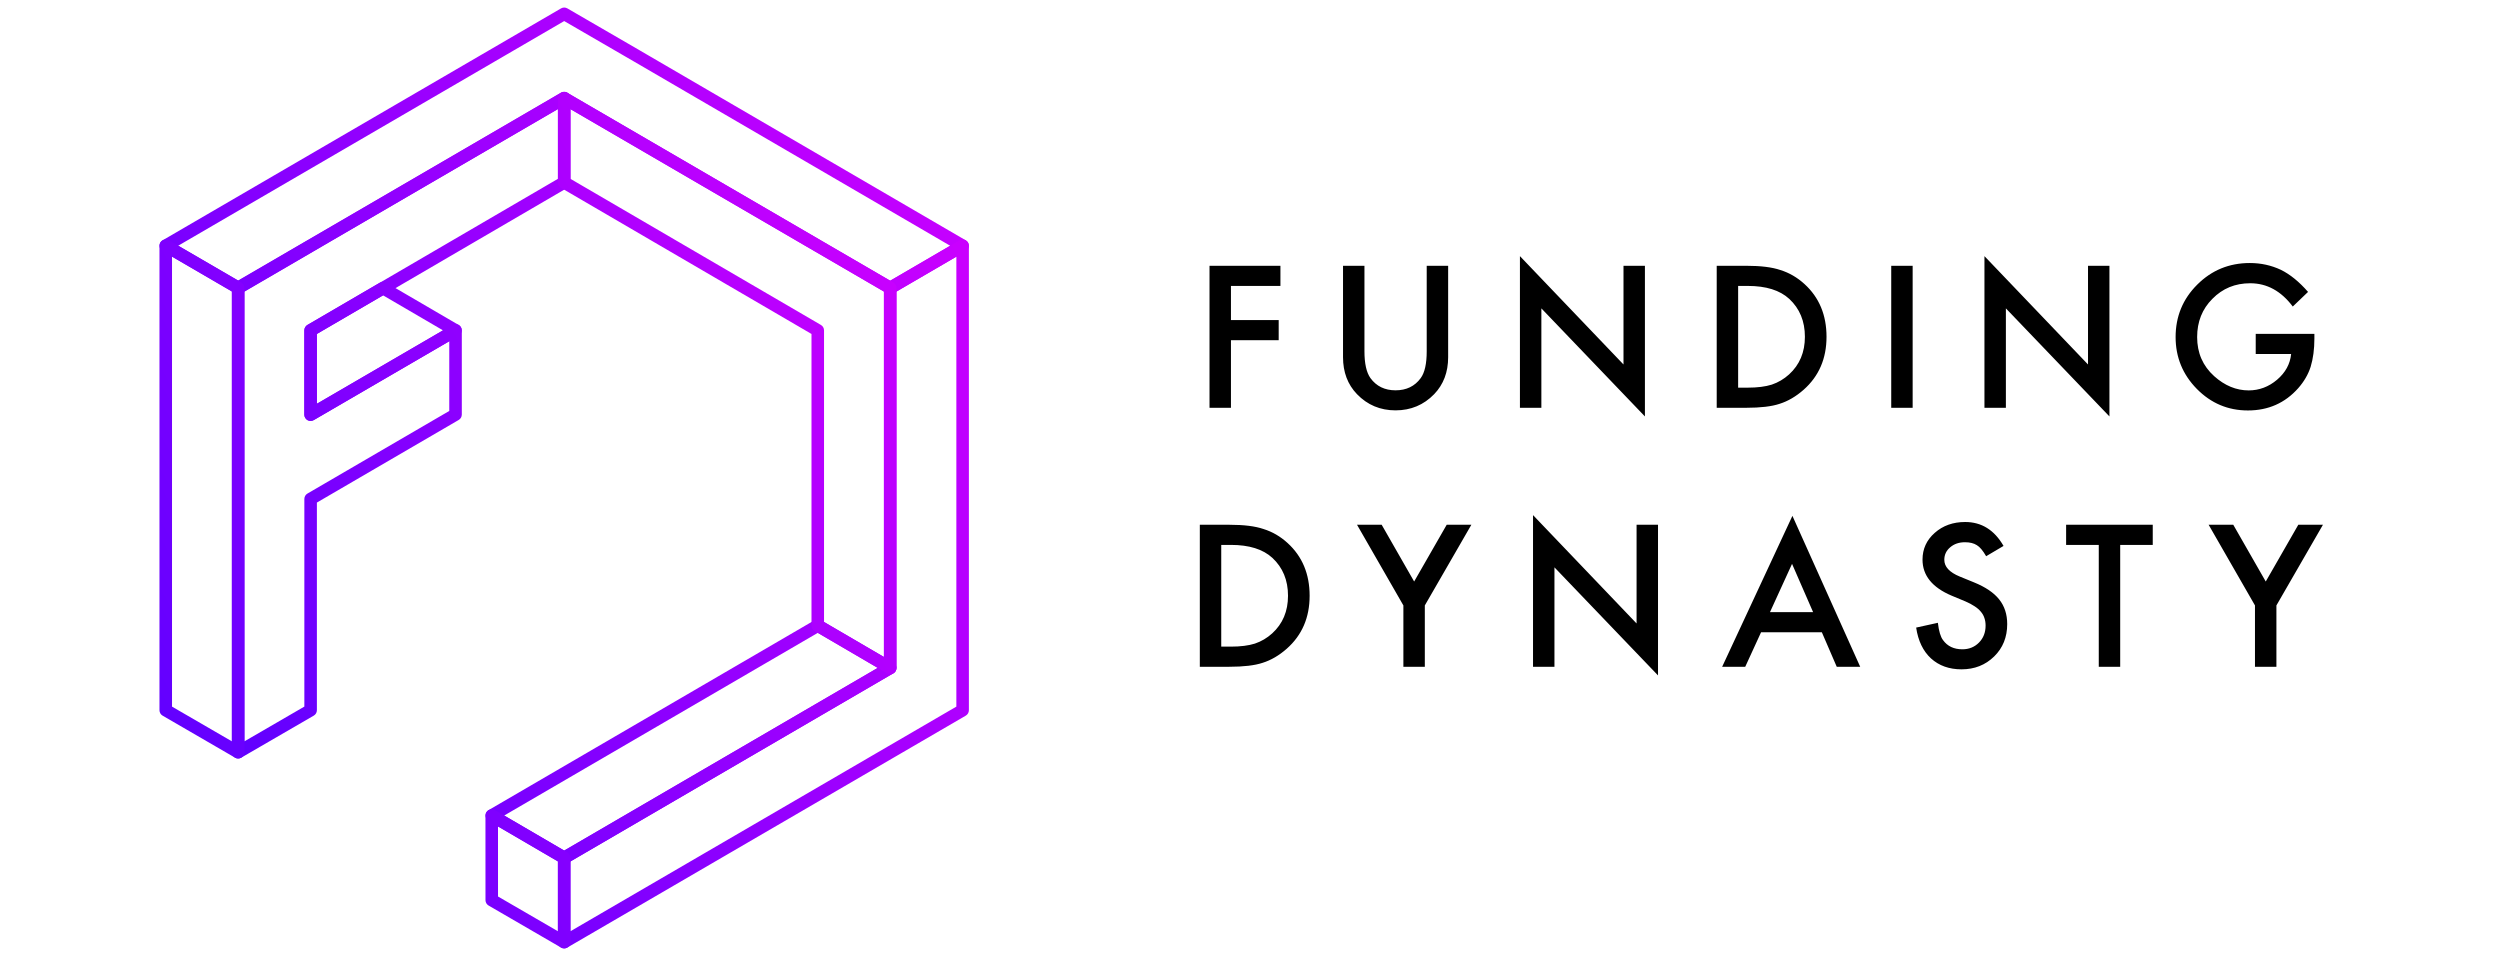
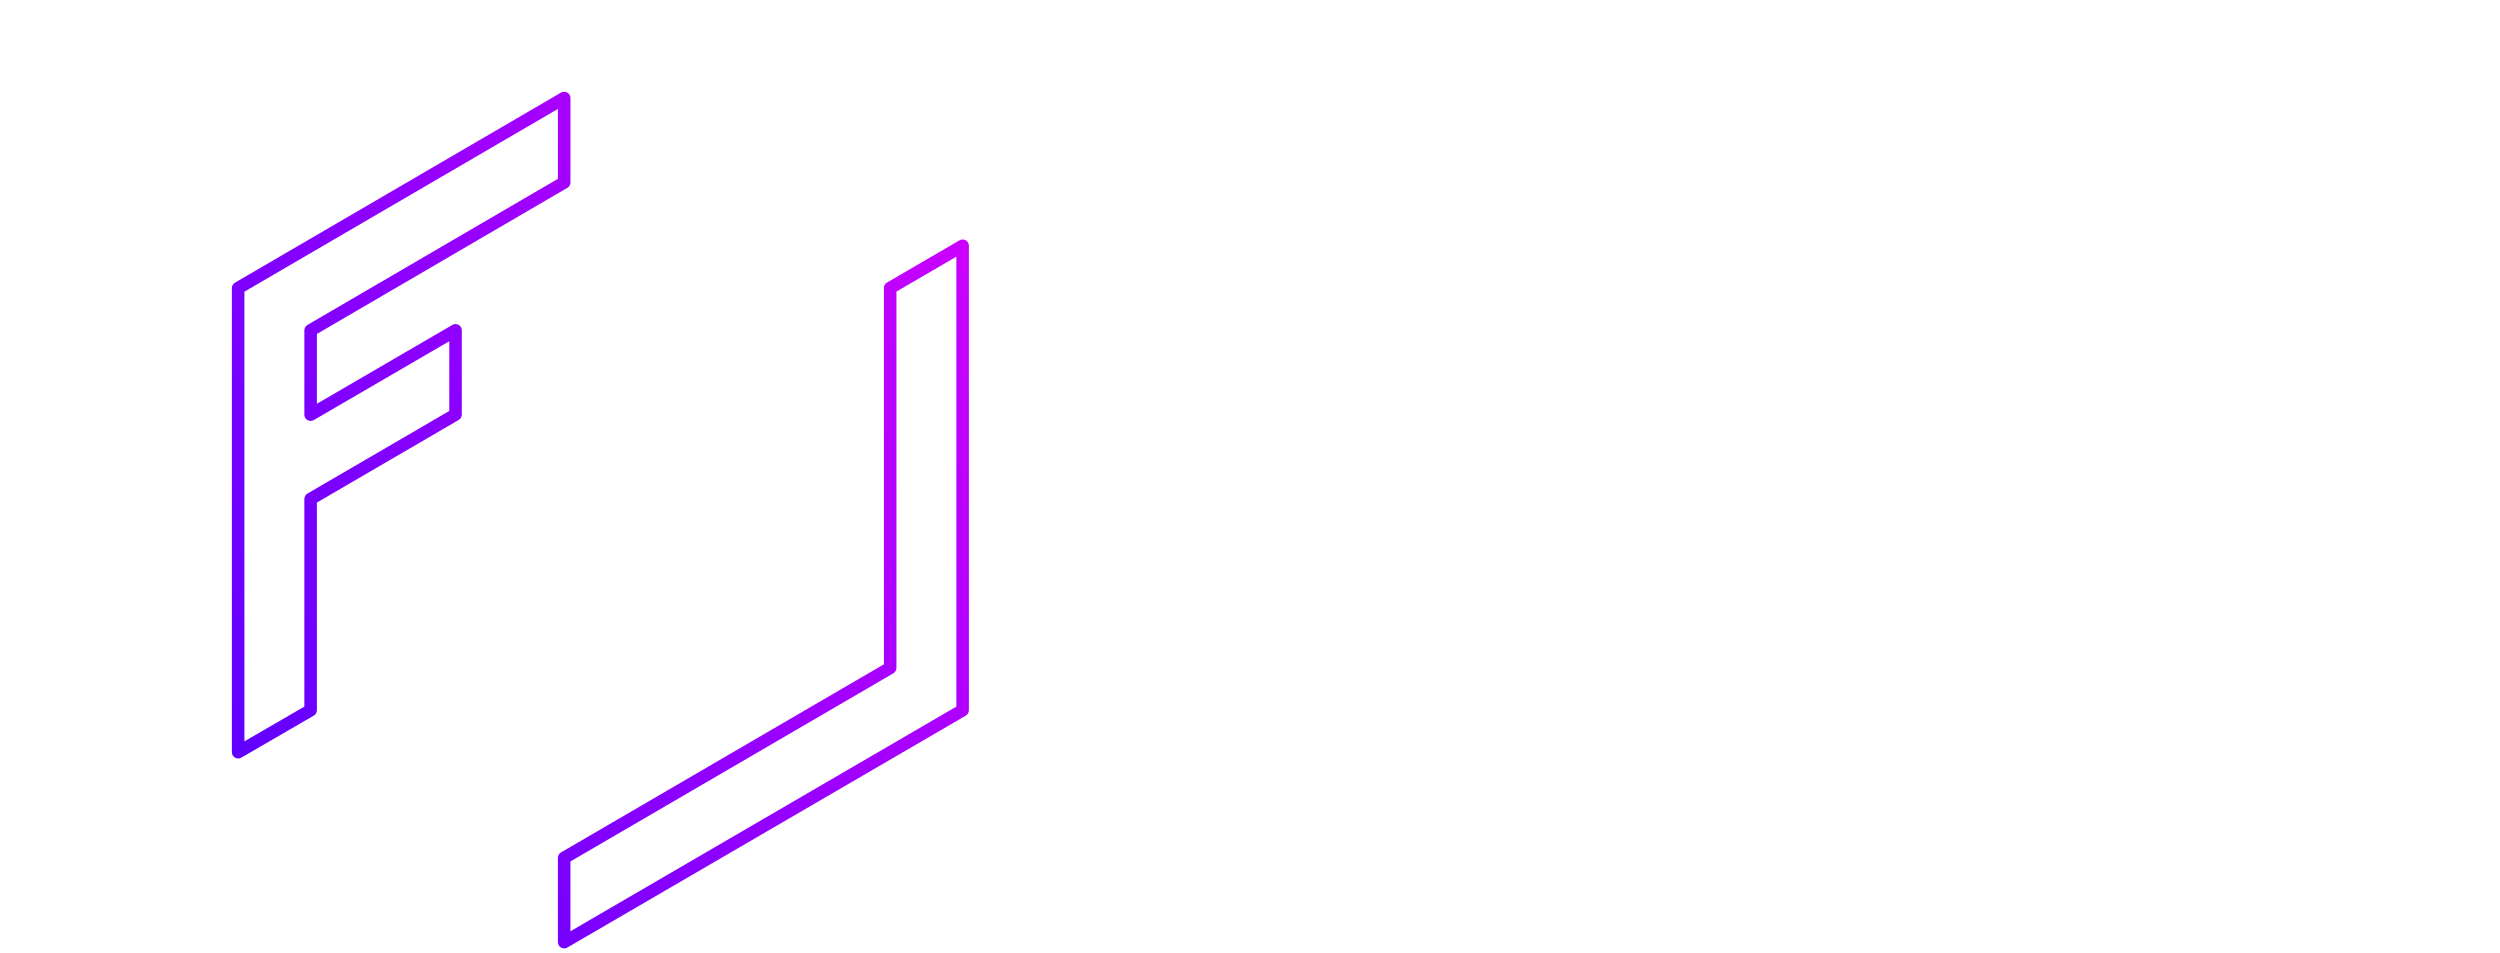
<svg xmlns="http://www.w3.org/2000/svg" width="181" height="69" viewBox="0 0 181 69" fill="none">
-   <path d="M92.703 20.701H89.121V23.172H92.577V24.63H89.121V29.524H87.569V19.243H92.703V20.701ZM98.786 19.243V25.436C98.786 26.319 98.931 26.965 99.219 27.373C99.65 27.964 100.256 28.259 101.037 28.259C101.823 28.259 102.431 27.964 102.861 27.373C103.15 26.978 103.294 26.332 103.294 25.436V19.243H104.846V25.862C104.846 26.945 104.508 27.837 103.834 28.538C103.074 29.32 102.142 29.71 101.037 29.71C99.932 29.71 99.002 29.32 98.247 28.538C97.572 27.837 97.235 26.945 97.235 25.862V19.243H98.786ZM110.043 29.524V18.544L117.541 26.388V19.243H119.092V30.15L111.595 22.326V29.524H110.043ZM124.29 29.524V19.243H126.447C127.481 19.243 128.298 19.345 128.897 19.549C129.541 19.749 130.125 20.089 130.649 20.568C131.71 21.536 132.24 22.808 132.24 24.384C132.24 25.964 131.687 27.242 130.582 28.219C130.027 28.707 129.446 29.047 128.838 29.238C128.269 29.428 127.464 29.524 126.421 29.524H124.29ZM125.841 28.066H126.54C127.237 28.066 127.817 27.992 128.278 27.846C128.74 27.691 129.157 27.444 129.53 27.107C130.294 26.41 130.675 25.502 130.675 24.384C130.675 23.256 130.298 22.342 129.543 21.64C128.864 21.014 127.863 20.701 126.54 20.701H125.841V28.066ZM138.476 19.243V29.524H136.925V19.243H138.476ZM143.674 29.524V18.544L151.172 26.388V19.243H152.723V30.15L145.226 22.326V29.524H143.674ZM163.314 24.171H167.562V24.51C167.562 25.282 167.471 25.966 167.289 26.561C167.112 27.111 166.812 27.626 166.39 28.106C165.436 29.18 164.222 29.717 162.748 29.717C161.31 29.717 160.078 29.198 159.053 28.159C158.027 27.116 157.514 25.864 157.514 24.404C157.514 22.912 158.036 21.647 159.079 20.608C160.122 19.565 161.392 19.043 162.888 19.043C163.691 19.043 164.442 19.208 165.138 19.536C165.804 19.865 166.459 20.397 167.103 21.134L165.997 22.193C165.154 21.07 164.126 20.508 162.915 20.508C161.827 20.508 160.915 20.883 160.178 21.634C159.441 22.37 159.073 23.294 159.073 24.404C159.073 25.549 159.483 26.492 160.304 27.233C161.072 27.921 161.905 28.265 162.801 28.265C163.565 28.265 164.251 28.008 164.859 27.493C165.467 26.974 165.807 26.352 165.878 25.629H163.314V24.171Z" fill="black" />
-   <path d="M86.867 48.274V37.993H89.024C90.058 37.993 90.875 38.095 91.474 38.3C92.118 38.499 92.702 38.839 93.225 39.318C94.286 40.286 94.817 41.558 94.817 43.134C94.817 44.714 94.264 45.992 93.159 46.969C92.604 47.457 92.022 47.797 91.414 47.988C90.846 48.178 90.04 48.274 88.997 48.274H86.867ZM88.418 46.816H89.117C89.814 46.816 90.393 46.742 90.855 46.596C91.317 46.441 91.734 46.194 92.107 45.857C92.87 45.16 93.252 44.252 93.252 43.134C93.252 42.006 92.875 41.092 92.12 40.39C91.441 39.764 90.44 39.451 89.117 39.451H88.418V46.816ZM101.605 43.833L98.249 37.993H100.034L102.384 42.102L104.741 37.993H106.526L103.157 43.833V48.274H101.605V43.833ZM110.991 48.274V37.294L118.488 45.138V37.993H120.04V48.9L112.542 41.076V48.274H110.991ZM131.902 45.777H127.501L126.355 48.274H124.684L129.771 37.347L134.678 48.274H132.98L131.902 45.777ZM131.269 44.319L129.744 40.823L128.146 44.319H131.269ZM145.056 39.525L143.797 40.27C143.562 39.862 143.338 39.596 143.125 39.471C142.903 39.329 142.617 39.258 142.266 39.258C141.835 39.258 141.478 39.38 141.194 39.624C140.91 39.864 140.768 40.166 140.768 40.53C140.768 41.032 141.141 41.436 141.886 41.742L142.912 42.161C143.746 42.499 144.357 42.912 144.743 43.4C145.129 43.884 145.322 44.479 145.322 45.184C145.322 46.13 145.007 46.911 144.377 47.528C143.742 48.15 142.954 48.46 142.013 48.46C141.121 48.46 140.384 48.196 139.802 47.668C139.23 47.14 138.872 46.396 138.73 45.437L140.302 45.091C140.373 45.695 140.497 46.112 140.675 46.343C140.994 46.787 141.46 47.009 142.073 47.009C142.557 47.009 142.958 46.847 143.278 46.523C143.598 46.199 143.757 45.788 143.757 45.291C143.757 45.091 143.729 44.909 143.671 44.745C143.618 44.576 143.531 44.423 143.411 44.285C143.296 44.143 143.145 44.013 142.958 43.893C142.772 43.768 142.55 43.651 142.293 43.54L141.3 43.127C139.893 42.532 139.19 41.662 139.19 40.517C139.19 39.744 139.485 39.099 140.075 38.579C140.666 38.055 141.4 37.793 142.279 37.793C143.464 37.793 144.39 38.37 145.056 39.525ZM153.502 39.451V48.274H151.951V39.451H149.587V37.993H155.859V39.451H153.502ZM163.26 43.833L159.905 37.993H161.689L164.04 42.102L166.397 37.993H168.181L164.812 43.833V48.274H163.26V43.833Z" fill="black" />
-   <path d="M46.093 4.041L46.321 3.649L46.32 3.648L46.093 4.041ZM40.848 1L41.075 0.607C40.934 0.525 40.76 0.526 40.619 0.608L40.848 1ZM69.694 17.792L69.923 18.184C70.062 18.103 70.148 17.953 70.148 17.792C70.148 17.63 70.062 17.481 69.923 17.4L69.694 17.792ZM64.449 20.848L64.221 21.241C64.362 21.323 64.537 21.323 64.678 21.24L64.449 20.848ZM40.847 7.111L41.076 6.719C40.935 6.637 40.76 6.637 40.619 6.719L40.847 7.111ZM17.243 20.831L17.015 21.224C17.156 21.306 17.33 21.306 17.471 21.224L17.243 20.831ZM12 17.79L11.772 17.398C11.632 17.479 11.546 17.629 11.546 17.79C11.546 17.952 11.632 18.102 11.772 18.183L12 17.79ZM27.733 20.858L27.962 20.466C27.82 20.383 27.645 20.383 27.504 20.465L27.733 20.858ZM22.487 23.917L22.258 23.525C22.119 23.606 22.033 23.756 22.033 23.917H22.487ZM32.976 23.918L33.204 24.311C33.344 24.229 33.43 24.08 33.43 23.918C33.43 23.757 33.344 23.608 33.205 23.526L32.976 23.918ZM22.487 30.022H22.033C22.033 30.184 22.12 30.334 22.26 30.416C22.401 30.497 22.575 30.496 22.715 30.414L22.487 30.022ZM35.604 59.044L35.375 58.651C35.236 58.733 35.15 58.882 35.15 59.043C35.15 59.205 35.235 59.354 35.375 59.436L35.604 59.044ZM59.208 45.292L59.437 44.9C59.296 44.818 59.121 44.818 58.98 44.9L59.208 45.292ZM40.849 62.106L40.62 62.498C40.761 62.581 40.936 62.581 41.077 62.499L40.849 62.106ZM64.451 48.354L64.68 48.747C64.819 48.665 64.905 48.516 64.905 48.355C64.905 48.193 64.82 48.044 64.68 47.962L64.451 48.354ZM46.32 3.648L41.075 0.607L40.62 1.393L45.865 4.434L46.32 3.648ZM69.923 17.4L46.321 3.649L45.864 4.433L69.466 18.184L69.923 17.4ZM64.678 21.24L69.923 18.184L69.466 17.4L64.221 20.456L64.678 21.24ZM40.619 7.503L64.221 21.241L64.678 20.456L41.076 6.719L40.619 7.503ZM17.471 21.224L41.076 7.504L40.619 6.719L17.015 20.439L17.471 21.224ZM11.772 18.183L17.015 21.224L17.471 20.439L12.228 17.397L11.772 18.183ZM40.619 0.608L11.772 17.398L12.228 18.182L41.076 1.392L40.619 0.608ZM27.504 20.465L22.258 23.525L22.715 24.309L27.961 21.25L27.504 20.465ZM33.205 23.526L27.962 20.466L27.504 21.25L32.747 24.31L33.205 23.526ZM22.715 30.414L33.204 24.311L32.747 23.526L22.258 29.63L22.715 30.414ZM22.033 23.917V30.022H22.941V23.917H22.033ZM35.832 59.436L59.437 45.685L58.98 44.9L35.375 58.651L35.832 59.436ZM41.078 61.715L35.833 58.652L35.375 59.436L40.62 62.498L41.078 61.715ZM64.223 47.962L40.62 61.714L41.077 62.499L64.68 48.747L64.223 47.962ZM58.979 45.684L64.222 48.746L64.68 47.962L59.437 44.9L58.979 45.684Z" fill="url(#paint0_linear_2396_11078)" />
  <path d="M22.488 30.022H22.035C22.035 30.184 22.121 30.334 22.262 30.416C22.403 30.497 22.576 30.496 22.717 30.414L22.488 30.022ZM32.981 23.915H33.435C33.435 23.753 33.349 23.603 33.208 23.522C33.067 23.441 32.893 23.441 32.753 23.523L32.981 23.915ZM22.488 23.917L22.26 23.525C22.12 23.607 22.035 23.756 22.035 23.917H22.488ZM40.847 13.208L41.076 13.6C41.215 13.519 41.301 13.37 41.301 13.208H40.847ZM40.847 7.096H41.301C41.301 6.934 41.214 6.784 41.073 6.703C40.932 6.622 40.759 6.622 40.618 6.704L40.847 7.096ZM17.241 20.858L17.013 20.465C16.873 20.547 16.787 20.696 16.787 20.858H17.241ZM17.241 54.462H16.787C16.787 54.624 16.874 54.774 17.015 54.855C17.155 54.936 17.328 54.936 17.469 54.854L17.241 54.462ZM22.489 51.419L22.717 51.811C22.857 51.73 22.943 51.58 22.943 51.419H22.489ZM22.489 36.125L22.26 35.733C22.121 35.814 22.035 35.964 22.035 36.125H22.489ZM32.981 30.013L33.21 30.405C33.349 30.324 33.435 30.175 33.435 30.013H32.981ZM64.449 20.849L64.22 20.457C64.08 20.538 63.995 20.687 63.995 20.849H64.449ZM69.694 17.793H70.147C70.147 17.63 70.061 17.48 69.92 17.399C69.779 17.318 69.605 17.319 69.465 17.401L69.694 17.793ZM64.449 48.356L64.677 48.748C64.817 48.667 64.903 48.517 64.903 48.356H64.449ZM40.846 62.107L40.617 61.715C40.478 61.796 40.392 61.945 40.392 62.107H40.846ZM40.846 68.211H40.392C40.392 68.374 40.479 68.524 40.62 68.605C40.761 68.686 40.934 68.685 41.074 68.603L40.846 68.211ZM69.694 51.421L69.922 51.813C70.062 51.732 70.147 51.582 70.147 51.421H69.694ZM22.717 30.414L33.21 24.308L32.753 23.523L22.26 29.63L22.717 30.414ZM22.035 23.917V30.022H22.942V23.917H22.035ZM40.618 12.816L22.26 23.525L22.717 24.31L41.076 13.6L40.618 12.816ZM40.393 7.096V13.208H41.301V7.096H40.393ZM17.47 21.25L41.076 7.488L40.618 6.704L17.013 20.465L17.47 21.25ZM17.695 54.462V20.858H16.787V54.462H17.695ZM22.261 51.026L17.014 54.069L17.469 54.854L22.717 51.811L22.261 51.026ZM22.035 36.125V51.419H22.943V36.125H22.035ZM32.753 29.621L22.26 35.733L22.717 36.517L33.21 30.405L32.753 29.621ZM32.527 23.915V30.013H33.435V23.915H32.527ZM64.677 21.241L69.922 18.185L69.465 17.401L64.22 20.457L64.677 21.241ZM64.903 48.356V20.849H63.995V48.356H64.903ZM41.075 62.499L64.677 48.748L64.22 47.964L40.617 61.715L41.075 62.499ZM41.3 68.211V62.107H40.392V68.211H41.3ZM69.465 51.028L40.618 67.819L41.074 68.603L69.922 51.813L69.465 51.028ZM69.24 17.793V51.421H70.147V17.793H69.24Z" fill="url(#paint1_linear_2396_11078)" />
-   <path d="M64.451 20.849H64.905C64.905 20.688 64.819 20.538 64.68 20.457L64.451 20.849ZM40.849 7.113L41.078 6.72C40.937 6.639 40.764 6.638 40.623 6.719C40.482 6.8 40.395 6.95 40.395 7.113H40.849ZM64.451 48.361L64.222 48.752C64.363 48.834 64.536 48.835 64.677 48.754C64.818 48.673 64.905 48.523 64.905 48.361H64.451ZM59.206 45.294H58.752C58.752 45.456 58.838 45.605 58.977 45.686L59.206 45.294ZM59.206 23.919H59.66C59.66 23.758 59.575 23.608 59.435 23.527L59.206 23.919ZM40.849 13.21H40.395C40.395 13.371 40.481 13.521 40.62 13.602L40.849 13.21ZM17.243 20.849H17.697C17.697 20.688 17.611 20.538 17.471 20.457L17.243 20.849ZM12 17.79L12.229 17.398C12.088 17.316 11.915 17.316 11.774 17.396C11.633 17.477 11.546 17.628 11.546 17.79H12ZM17.243 54.462L17.015 54.854C17.155 54.936 17.329 54.936 17.469 54.855C17.61 54.774 17.697 54.624 17.697 54.462H17.243ZM12 51.42H11.546C11.546 51.582 11.632 51.732 11.772 51.813L12 51.42ZM35.601 59.043L35.83 58.651C35.689 58.569 35.516 58.568 35.375 58.649C35.234 58.73 35.147 58.88 35.147 59.043L35.601 59.043ZM40.846 62.106H41.3C41.3 61.945 41.214 61.796 41.075 61.714L40.846 62.106ZM35.603 65.169L35.149 65.169C35.149 65.331 35.235 65.481 35.375 65.562L35.603 65.169ZM40.846 68.21L40.618 68.603C40.758 68.684 40.932 68.685 41.072 68.604C41.213 68.523 41.3 68.373 41.3 68.21H40.846ZM64.68 20.457L41.078 6.72L40.621 7.505L64.223 21.242L64.68 20.457ZM64.905 26.961V20.849H63.997V26.961H64.905ZM64.905 48.361V26.961H63.997V48.361H64.905ZM58.977 45.686L64.222 48.752L64.68 47.969L59.436 44.903L58.977 45.686ZM58.752 23.919V45.294H59.66V23.919H58.752ZM40.62 13.602L58.978 24.311L59.435 23.527L41.078 12.818L40.62 13.602ZM40.395 7.113V13.21H41.303V7.113H40.395ZM17.471 20.457L12.229 17.398L11.771 18.182L17.014 21.241L17.471 20.457ZM17.697 54.462V20.849H16.789V54.462H17.697ZM11.772 51.813L17.015 54.854L17.471 54.069L12.228 51.028L11.772 51.813ZM11.546 17.79L11.546 51.42H12.454L12.454 17.79H11.546ZM35.372 59.435L40.617 62.498L41.075 61.714L35.83 58.651L35.372 59.435ZM36.057 65.169L36.055 59.043L35.147 59.043L35.149 65.169L36.057 65.169ZM41.074 67.818L35.831 64.776L35.375 65.562L40.618 68.603L41.074 67.818ZM40.392 62.106V68.21H41.3V62.106H40.392Z" fill="url(#paint2_linear_2396_11078)" />
  <defs>
    <linearGradient id="paint0_linear_2396_11078" x1="82.705" y1="11.191" x2="14.121" y2="53.593" gradientUnits="userSpaceOnUse">
      <stop stop-color="#DB00FF" />
      <stop offset="1" stop-color="#5F00FF" />
    </linearGradient>
    <linearGradient id="paint1_linear_2396_11078" x1="81.523" y1="17.289" x2="16.024" y2="54.099" gradientUnits="userSpaceOnUse">
      <stop stop-color="#DB00FF" />
      <stop offset="1" stop-color="#5F00FF" />
    </linearGradient>
    <linearGradient id="paint2_linear_2396_11078" x1="76.28" y1="17.303" x2="10.791" y2="54.117" gradientUnits="userSpaceOnUse">
      <stop stop-color="#DB00FF" />
      <stop offset="1" stop-color="#5F00FF" />
    </linearGradient>
  </defs>
</svg>